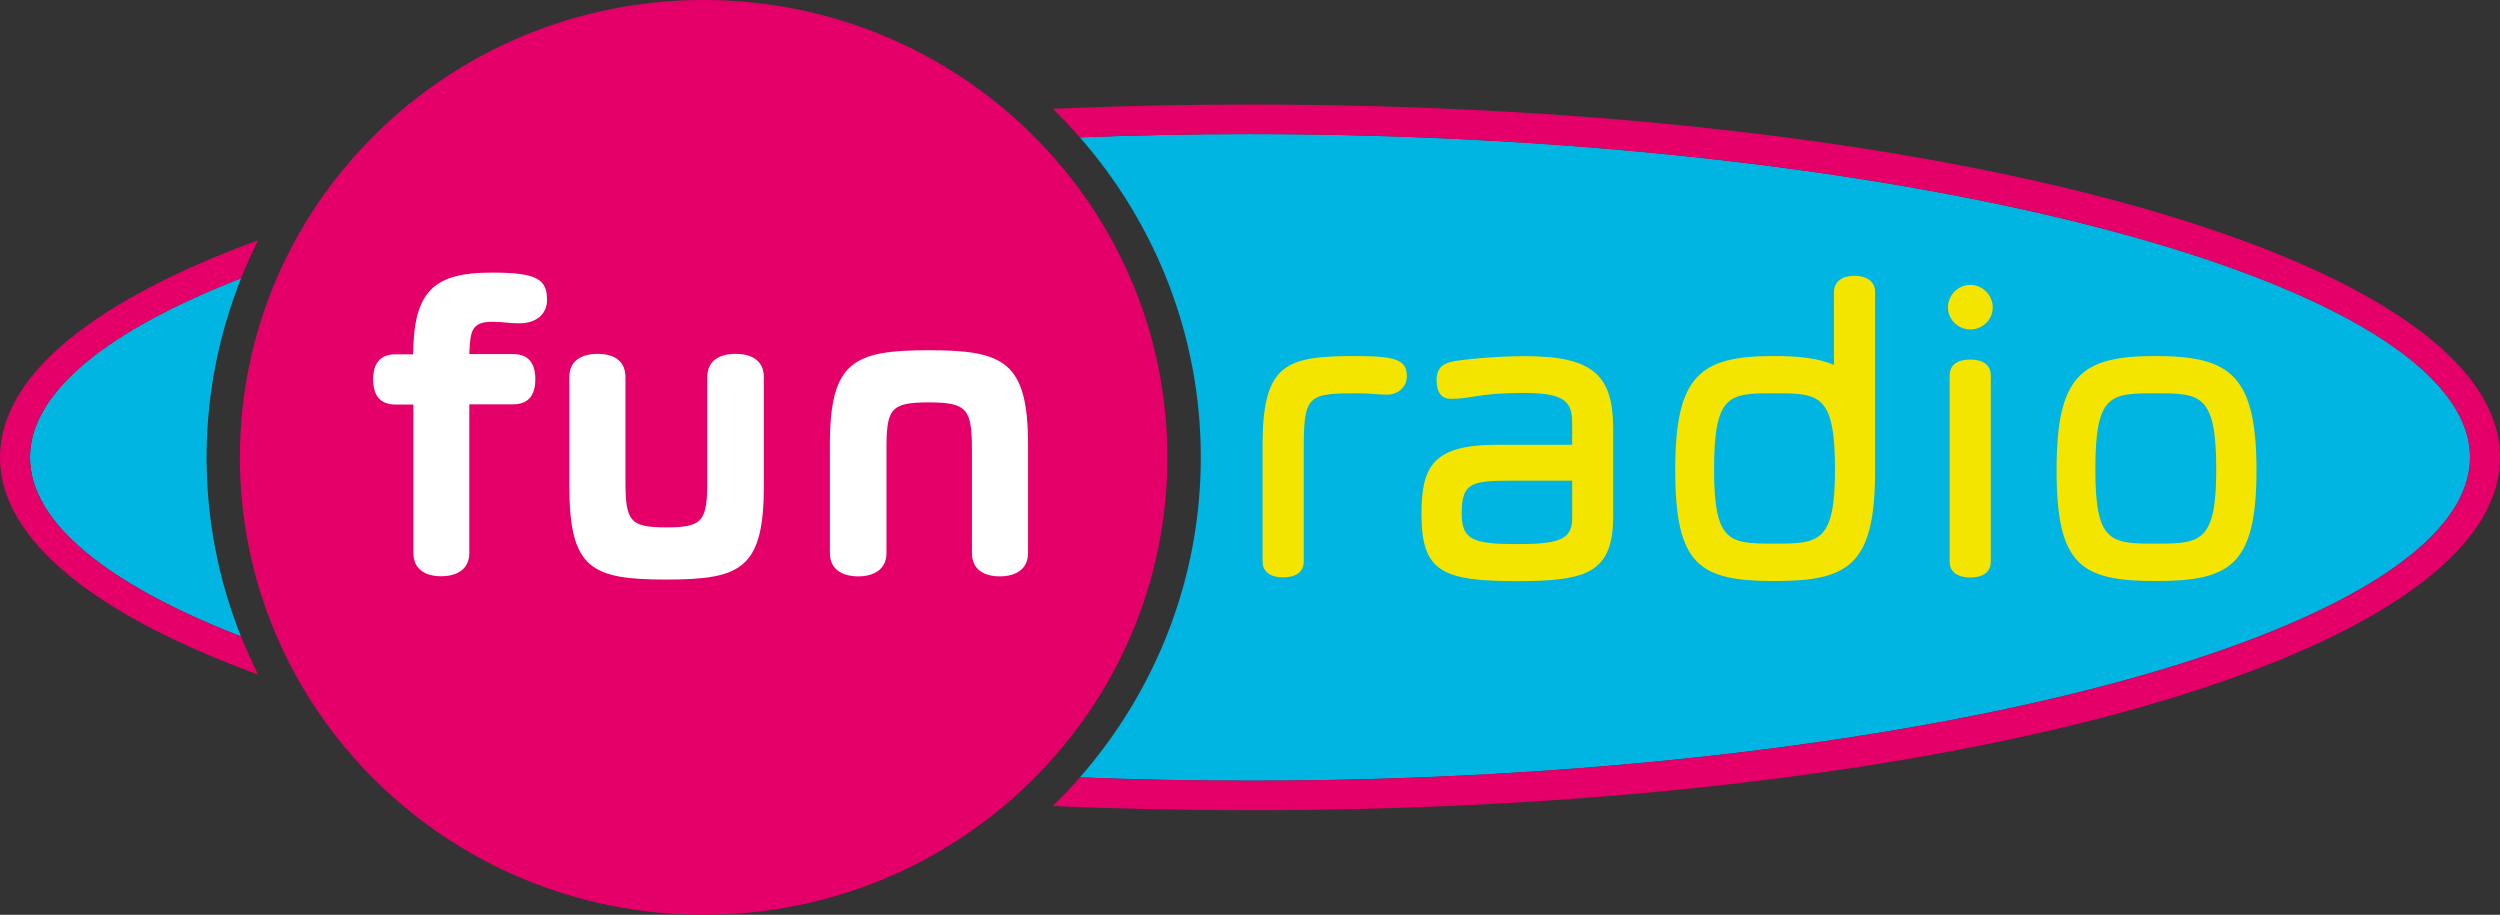
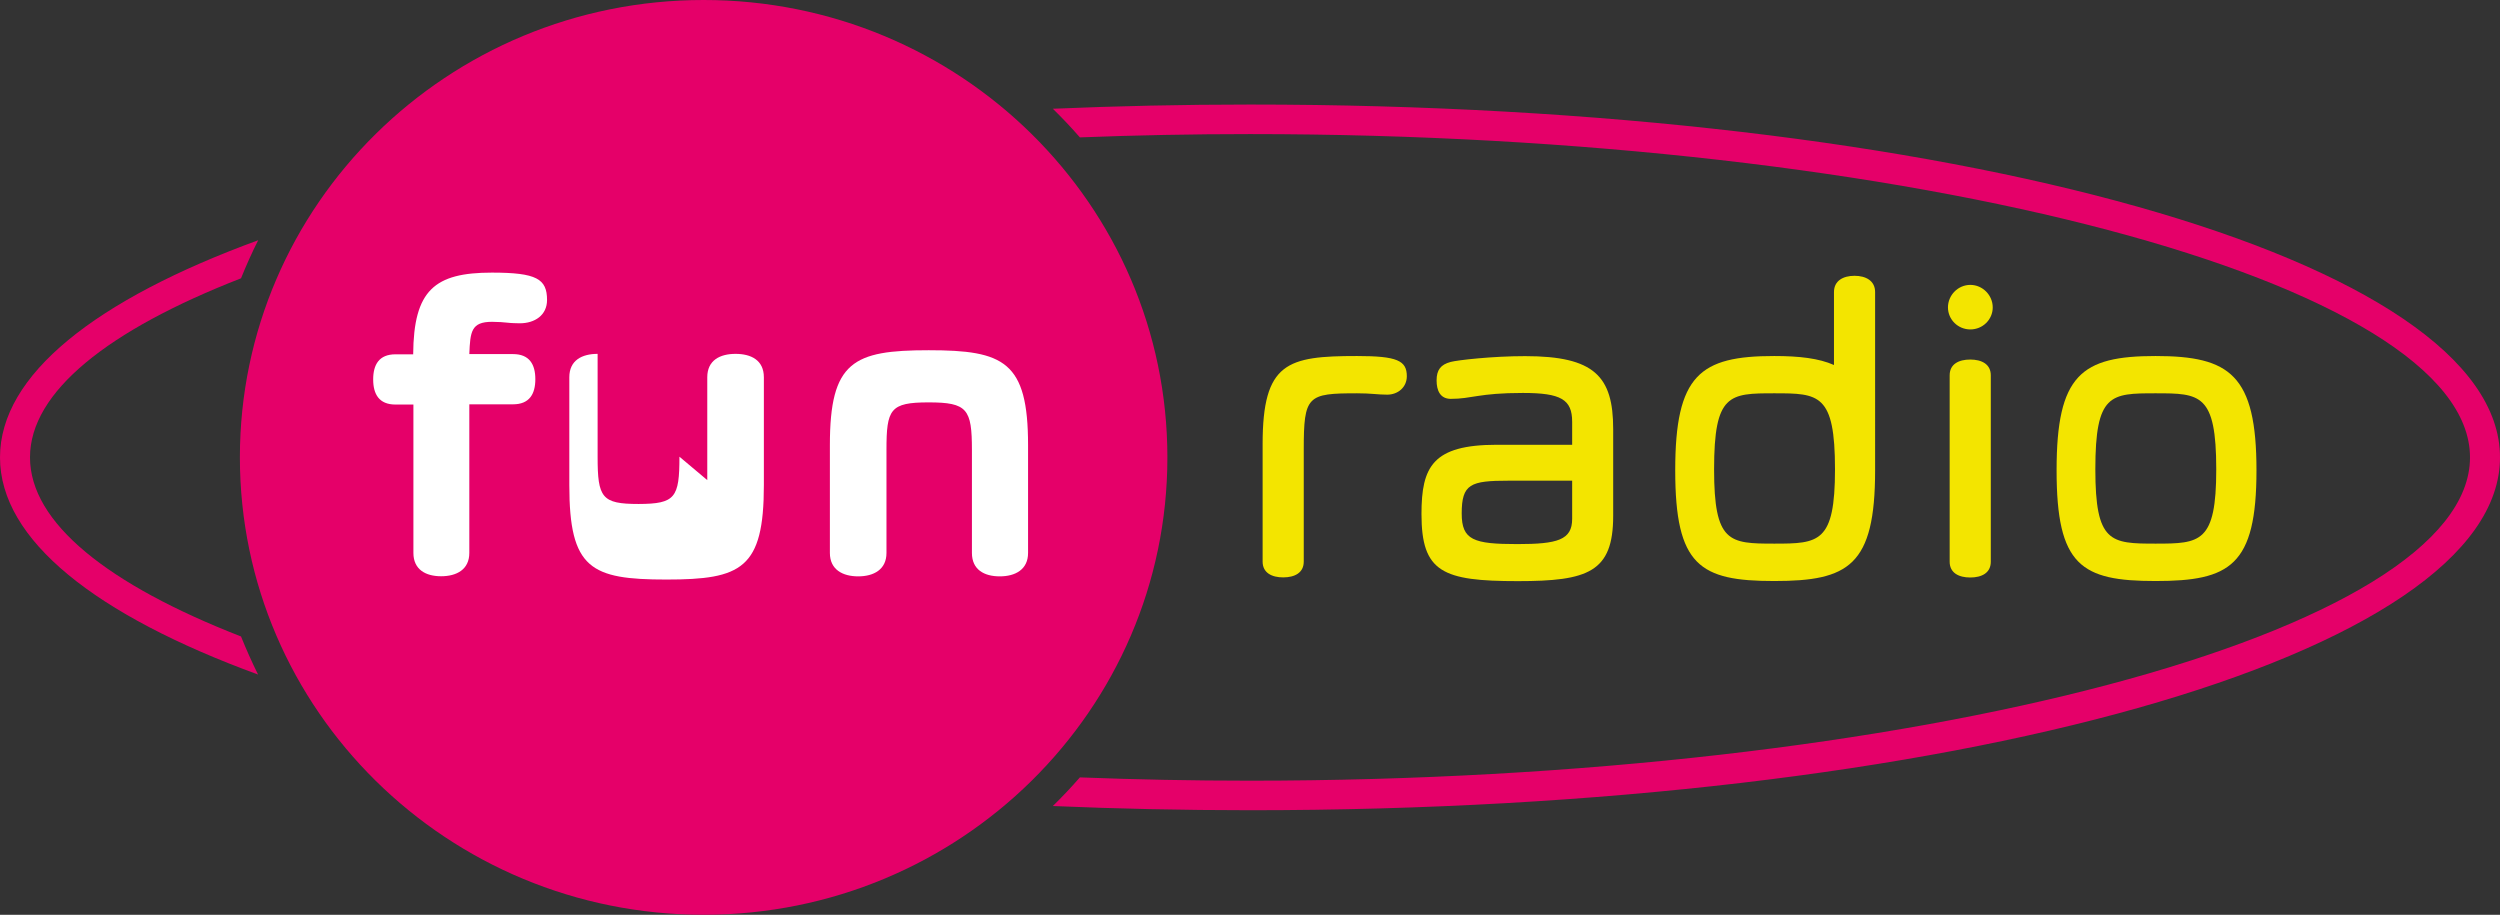
<svg xmlns="http://www.w3.org/2000/svg" enable-background="new 0 0 220 80.5" viewBox="0 0 220 80.5">
  <rect x="0" y="0" width="220" height="80.5" fill="#333333" stroke="none" />
-   <path d="m2.64 40.25c0 5.77 6.89 11.21 18.57 15.76-1.95-4.88-3.03-10.2-3.03-15.76s1.09-10.87 3.04-15.76c-11.69 4.55-18.58 9.99-18.58 15.76" fill="#00b5e2" />
-   <path d="m95.03 68.41c4.91.19 9.9.29 14.97.29 58.2 0 107.36-13.03 107.36-28.45s-49.17-28.45-107.36-28.45c-5.07 0-10.07.1-14.97.29 6.62 7.56 10.64 17.4 10.64 28.16 0 10.75-4.02 20.59-10.64 28.16" fill="#00b5e2" />
  <path d="m61.92 0c-22.54 0-40.81 18.02-40.81 40.25s18.27 40.25 40.81 40.25 40.81-18.02 40.81-40.25-18.27-40.25-40.81-40.25" fill="#e50069" />
-   <path d="m62.24 42.25v-9.05c0-1.5 1.12-2.06 2.49-2.06 1.36 0 2.49.55 2.49 2.06v9.49c0 7.36-1.97 8.31-8.58 8.31-6.66 0-8.54-.95-8.54-8.31v-9.49c0-1.5 1.12-2.06 2.49-2.06s2.45.55 2.45 2.06v9.06c0 3.6.36 4.15 3.61 4.15 3.23-.01 3.59-.56 3.59-4.16" fill="#fff" />
+   <path d="m62.24 42.25v-9.05c0-1.5 1.12-2.06 2.49-2.06 1.36 0 2.49.55 2.49 2.06v9.49c0 7.36-1.97 8.31-8.58 8.31-6.66 0-8.54-.95-8.54-8.31v-9.49c0-1.5 1.12-2.06 2.49-2.06v9.06c0 3.6.36 4.15 3.61 4.15 3.23-.01 3.59-.56 3.59-4.16" fill="#fff" />
  <path d="m78.01 39.6v9.06c0 1.46-1.12 2.06-2.49 2.06-1.36 0-2.49-.59-2.49-2.06v-9.49c0-7.36 2.05-8.35 8.7-8.35 6.62 0 8.74.99 8.74 8.35v9.49c0 1.46-1.12 2.06-2.49 2.06s-2.45-.59-2.45-2.06v-9.06c0-3.6-.4-4.19-3.81-4.19-3.39 0-3.71.59-3.71 4.19" fill="#fff" />
  <g fill="#f3e500">
    <path d="m119.43 34.61c-4.38 0-4.7.2-4.7 4.95v9.86c0 .99-.8 1.39-1.81 1.39-1 0-1.81-.4-1.81-1.39v-10.33c0-7.21 2.17-7.76 8.31-7.76 3.53 0 4.38.4 4.38 1.78 0 .95-.76 1.62-1.73 1.62-.83 0-1.39-.12-2.64-.12" />
    <path d="m138.35 42.3h-5.58c-3.37 0-4.14.28-4.14 2.89 0 2.34 1.04 2.69 4.9 2.69 3.53 0 4.82-.36 4.82-2.22zm-11.93-8.83c0-.91.36-1.39 1.24-1.62.6-.16 3.66-.51 6.55-.51 6.11 0 7.75 1.78 7.75 6.42v7.64c0 4.95-2.21 5.74-8.39 5.74-6.63 0-8.48-.79-8.48-5.9 0-4.16.97-6.1 6.63-6.1h6.63v-2.02c0-1.98-1-2.54-4.34-2.54-3.9 0-4.46.52-6.35.52-.92-.01-1.24-.72-1.24-1.63" />
    <path d="m156.14 47.84c3.93 0 5.34-.08 5.34-6.54 0-6.65-1.41-6.69-5.34-6.69-3.97 0-5.3.04-5.3 6.69 0 6.46 1.32 6.54 5.3 6.54m8.87-6.45c0 8.4-2.33 9.74-8.88 9.74s-8.71-1.35-8.71-9.74 2.17-10.06 8.71-10.06c2.21 0 3.93.2 5.26.79v-6.42c0-.99.8-1.43 1.81-1.43 1 0 1.81.44 1.81 1.43z" />
    <path d="m175.19 49.43c0 .99-.8 1.39-1.81 1.39-1 0-1.81-.4-1.81-1.39v-16.4c0-.99.8-1.39 1.81-1.39 1 0 1.81.4 1.81 1.39zm-1.8-24.36c1.08 0 1.97.91 1.97 1.98s-.88 1.94-1.97 1.94-1.97-.87-1.97-1.94.88-1.98 1.97-1.98" />
    <path d="m189.69 47.84c3.94 0 5.34-.08 5.34-6.54 0-6.65-1.41-6.69-5.34-6.69-3.97 0-5.3.04-5.3 6.69 0 6.46 1.33 6.54 5.3 6.54m0-16.51c6.55 0 8.88 1.66 8.88 10.06s-2.33 9.74-8.88 9.74-8.71-1.35-8.71-9.74c0-8.4 2.17-10.06 8.71-10.06" />
  </g>
  <path d="m44.7 28.4c-.36-.04-.88-.08-1.4-.08-1.84 0-1.92.87-2 2.84h3.85c1.44 0 1.96.91 1.96 2.21s-.52 2.21-1.96 2.21h-3.85v13.08c0 1.46-1.12 2.05-2.48 2.05s-2.44-.59-2.44-2.05v-13.06h-1.58c-1.44 0-1.96-.91-1.96-2.21s.52-2.21 1.96-2.21h1.56c.04-5.65 1.88-7.19 6.93-7.19 3.93 0 4.85.55 4.85 2.41 0 1.34-1.08 2.05-2.4 2.05-.32-.01-.72-.01-1.04-.05" fill="#fff" />
  <path d="m110 9.2c-5.92 0-11.71.13-17.35.37.83.81 1.62 1.65 2.38 2.52 4.9-.19 9.9-.29 14.97-.29 58.2 0 107.36 13.03 107.36 28.45s-49.16 28.45-107.36 28.45c-5.07 0-10.07-.1-14.97-.29-.76.87-1.55 1.71-2.38 2.52 5.64.24 11.44.37 17.35.37 61.68 0 110-13.64 110-31.05s-48.32-31.05-110-31.05" fill="#e50069" />
  <path d="m21.21 56.01c-11.68-4.55-18.57-9.99-18.57-15.76s6.89-11.21 18.57-15.76c.46-1.14.96-2.26 1.51-3.35-14.3 5.23-22.72 11.84-22.72 19.11s8.42 13.88 22.71 19.11c-.54-1.09-1.04-2.21-1.5-3.35" fill="#e50069" />
  <path d="m0 0h220v80.5h-220z" fill="none" />
</svg>